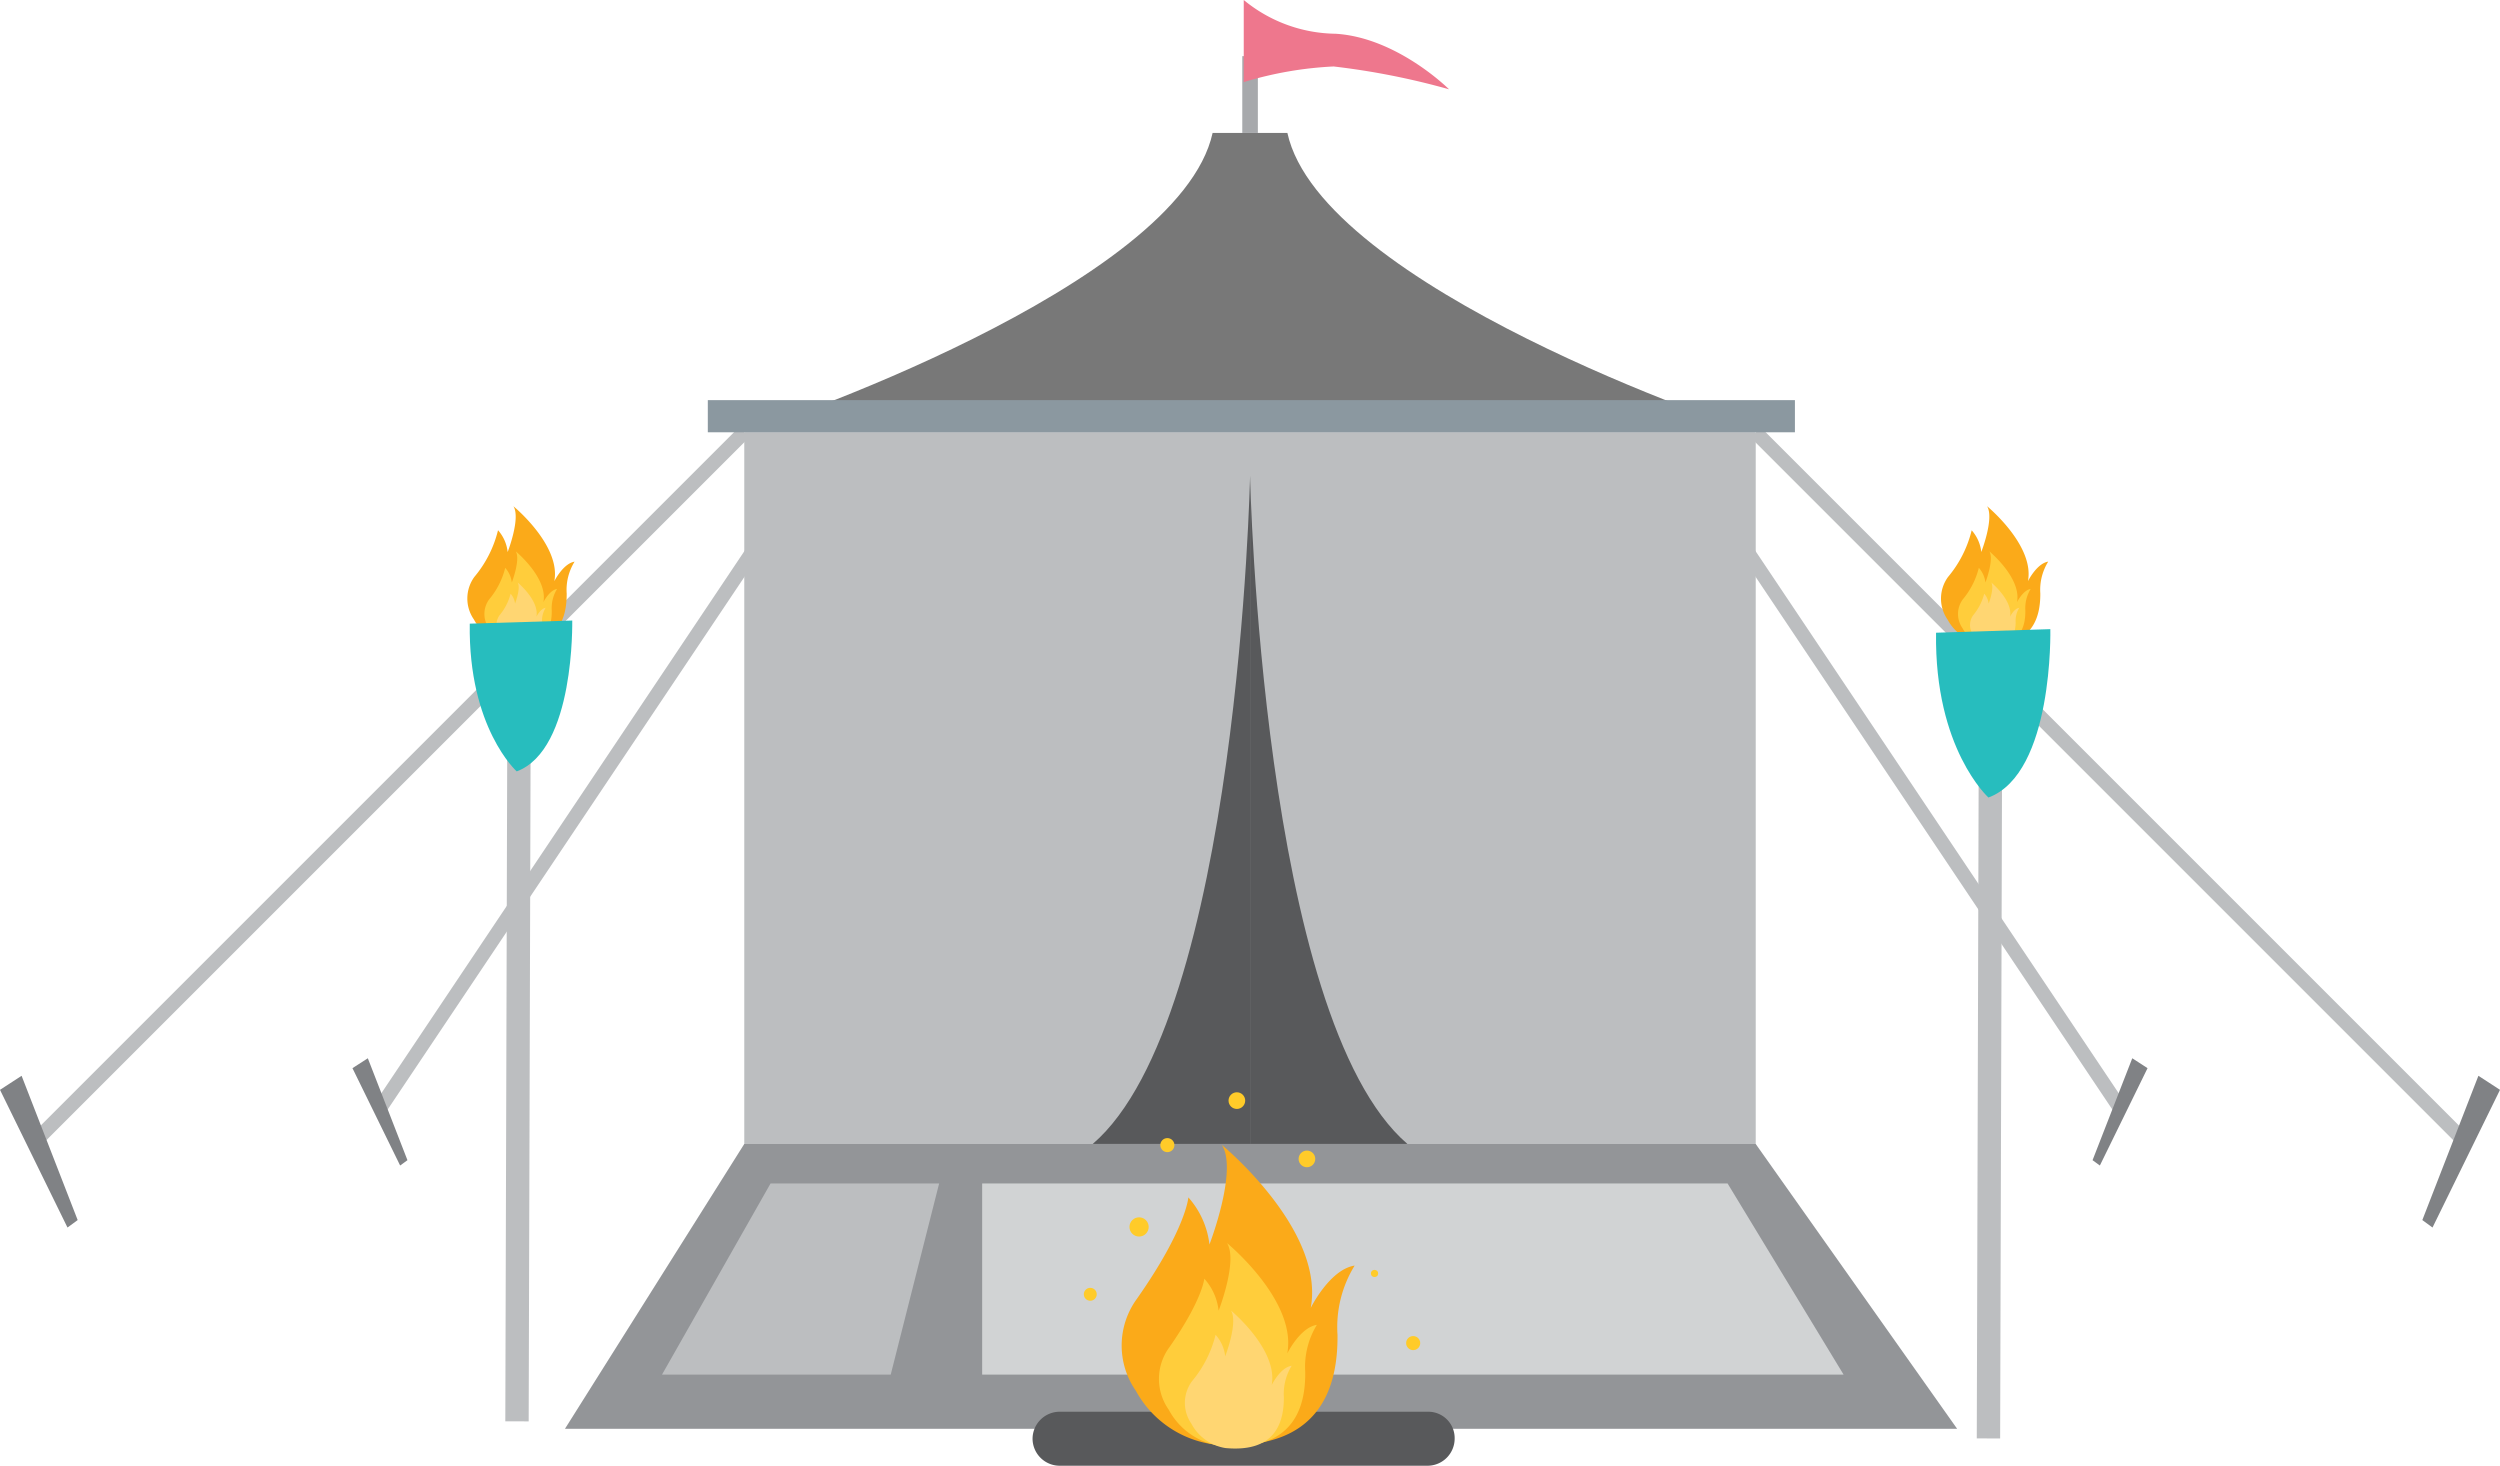
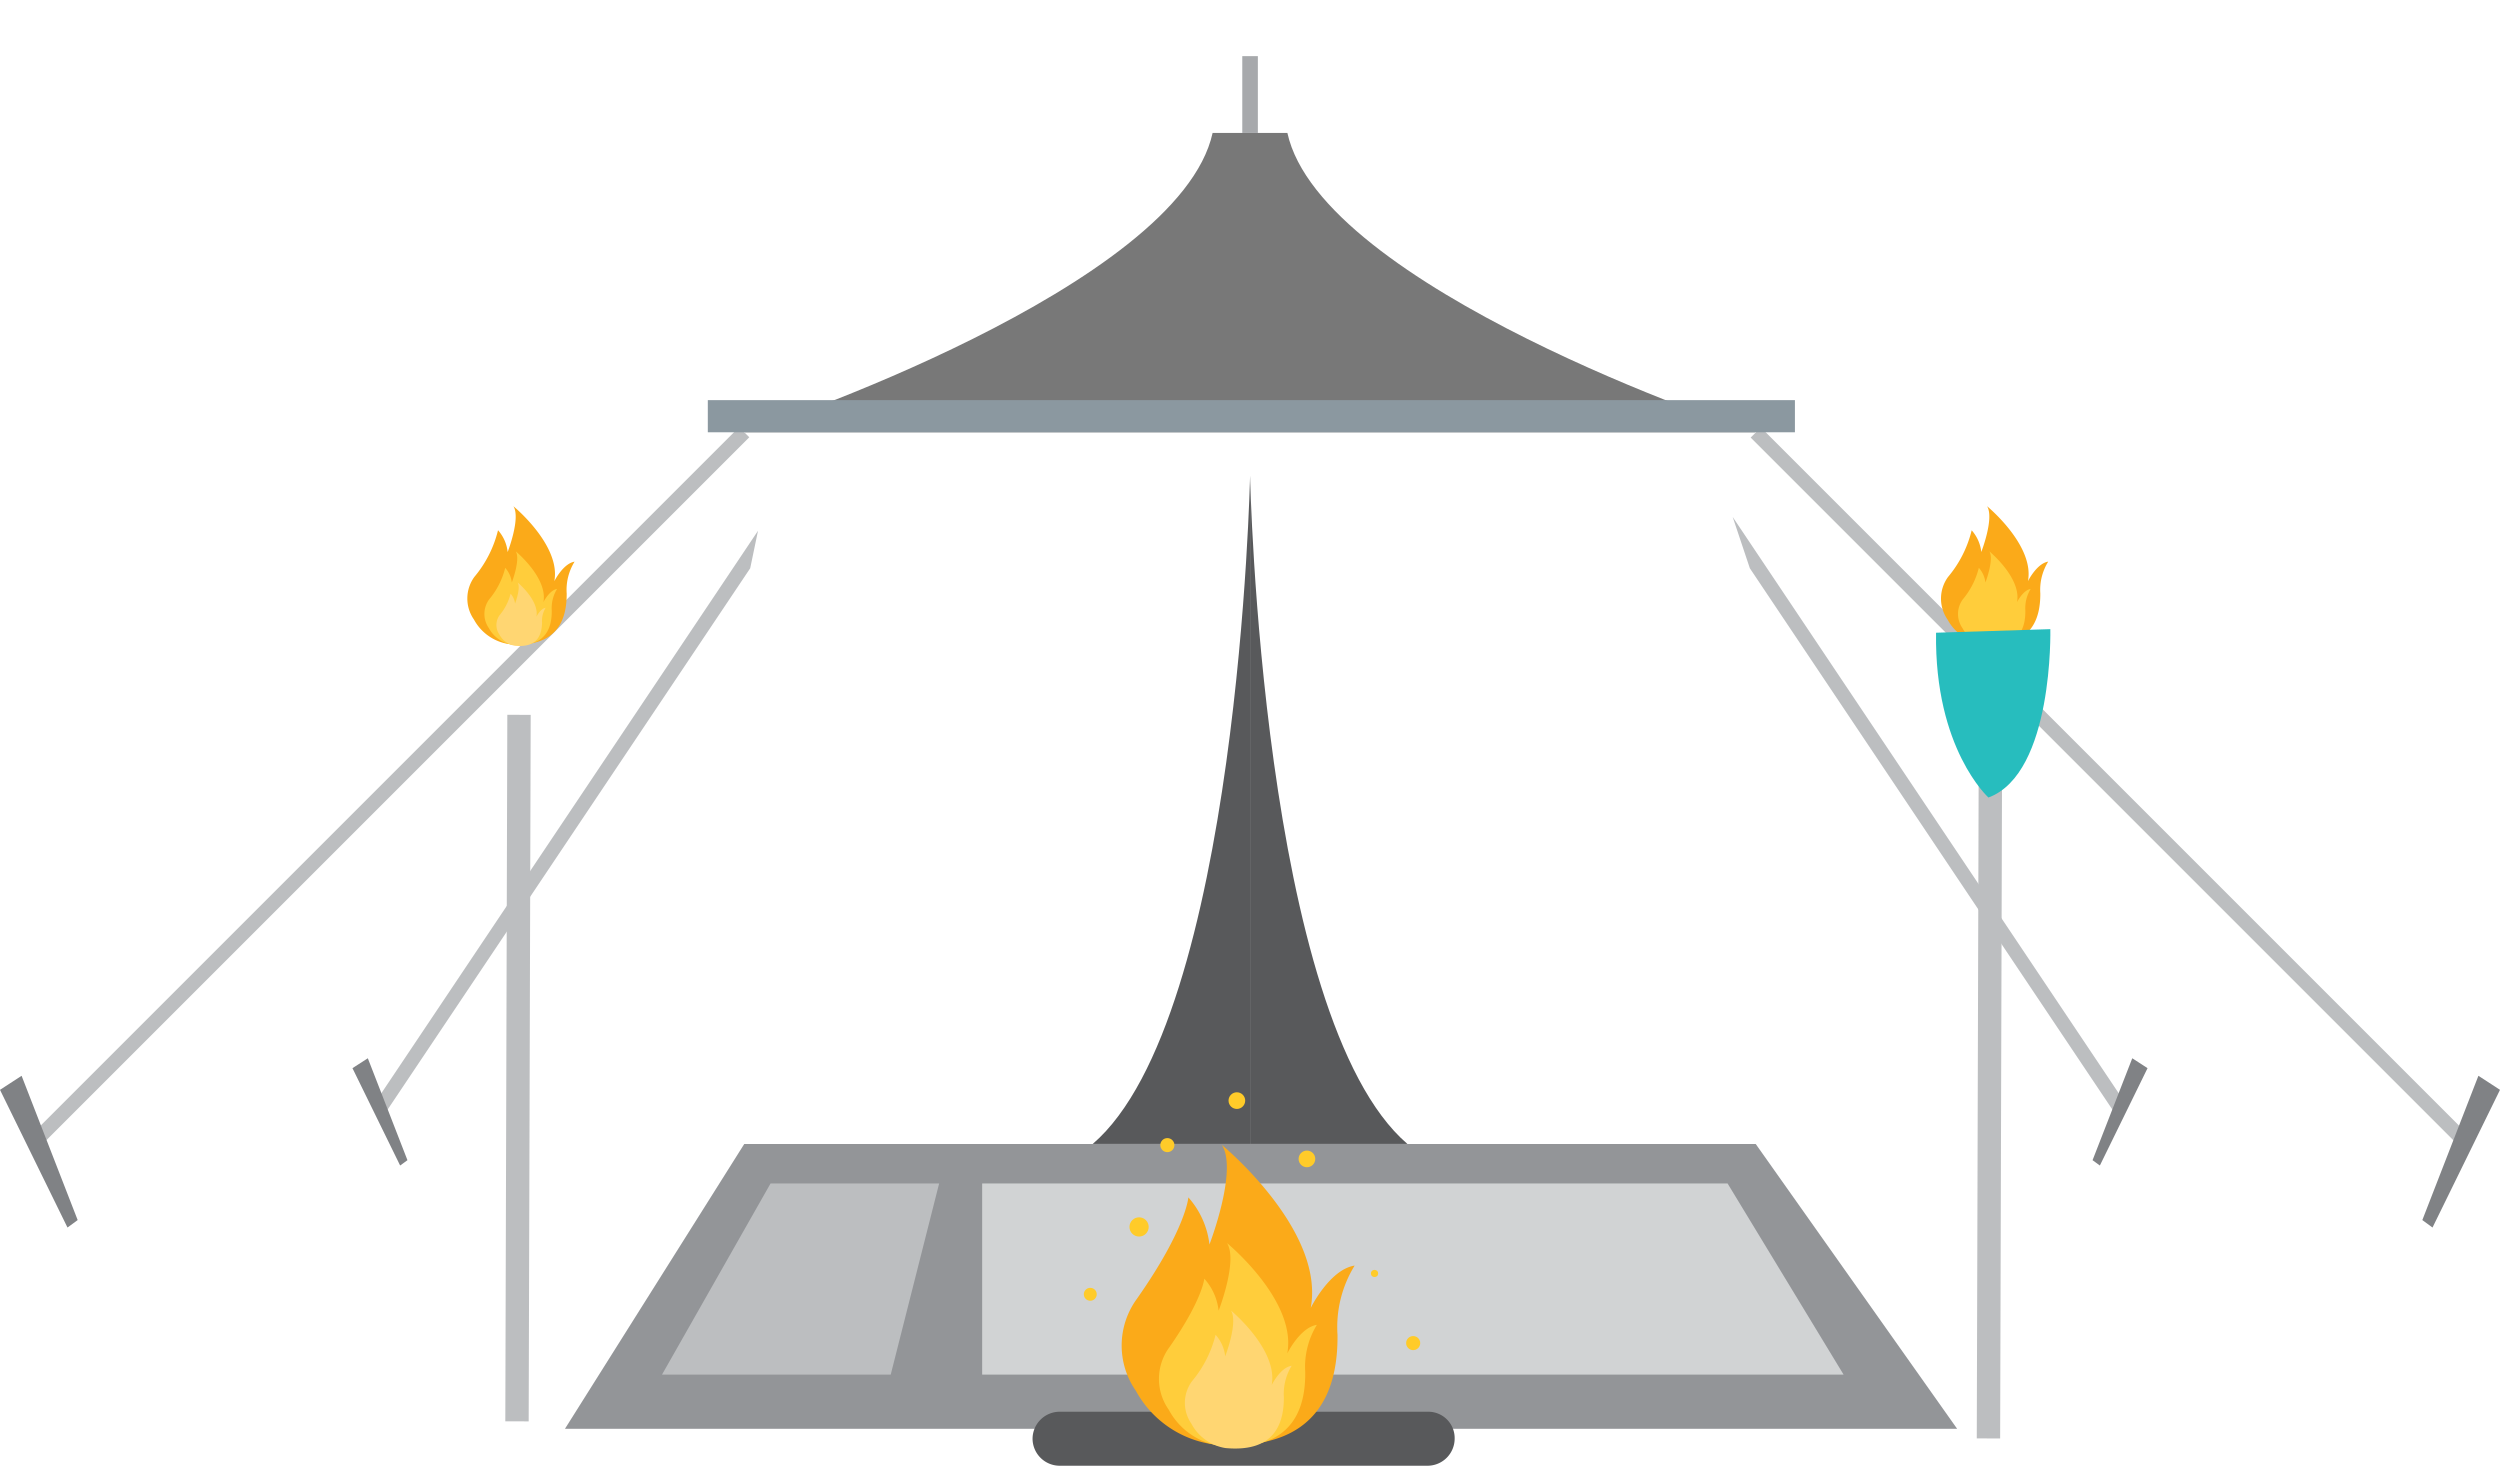
<svg xmlns="http://www.w3.org/2000/svg" id="Group_1329" data-name="Group 1329" width="160.485" height="94.09" viewBox="0 0 160.485 94.09">
  <path id="Path_4772" data-name="Path 4772" d="M51.84,28.476c1.207-.249,27.9-9.345,30.064-19.216h2.405V28.476Z" transform="translate(-4.062 -0.726)" fill="#787878" />
  <path id="Path_4773" data-name="Path 4773" d="M119.529,28.476c-1.207-.249-27.9-9.345-30.064-19.216H87.06V28.476Z" transform="translate(-6.822 -0.726)" fill="#787878" />
-   <rect id="Rectangle_476" data-name="Rectangle 476" width="64.929" height="45.75" transform="translate(47.778 27.751)" fill="#bcbec0" />
  <path id="Path_4774" data-name="Path 4774" d="M128.721,97.965H39.35L50.861,79.68h64.929Z" transform="translate(-3.084 -6.244)" fill="#939598" />
  <path id="Path_4775" data-name="Path 4775" d="M86.211,33.13s-.719,34.838-10.1,42.9h10.1Z" transform="translate(-5.964 -2.596)" fill="#58595b" />
  <path id="Path_4776" data-name="Path 4776" d="M87.07,33.13s.719,34.838,10.1,42.9H87.07Z" transform="translate(-6.823 -2.596)" fill="#58595b" />
  <g id="Group_1322" data-name="Group 1322" transform="translate(1.672 27.418)">
    <rect id="Rectangle_477" data-name="Rectangle 477" width="64.736" height="0.922" transform="translate(0 45.775) rotate(-45)" fill="#bcbec0" />
  </g>
  <g id="Group_1323" data-name="Group 1323" transform="translate(24.009 34.073)">
    <path id="Path_4777" data-name="Path 4777" d="M26.815,74.287l-.765-.507L50.7,36.97l-.5,2.405Z" transform="translate(-26.05 -36.97)" fill="#bcbec0" />
  </g>
  <path id="Path_4778" data-name="Path 4778" d="M0,75.833l4.332,8.839.654-.479-3.6-9.262Z" transform="translate(0 -5.872)" fill="#808285" />
  <path id="Path_4779" data-name="Path 4779" d="M24.55,74.346l3.06,6.249.47-.341L25.536,73.71Z" transform="translate(-1.924 -5.776)" fill="#808285" />
  <g id="Group_1324" data-name="Group 1324" transform="translate(112.383 27.438)">
    <rect id="Rectangle_478" data-name="Rectangle 478" width="0.922" height="64.736" transform="matrix(0.707, -0.707, 0.707, 0.707, 0, 0.652)" fill="#bcbec0" />
  </g>
  <g id="Group_1325" data-name="Group 1325" transform="translate(111.232 33.188)">
    <path id="Path_4780" data-name="Path 4780" d="M145.169,74.212,121.787,39.3l-1.1-3.29L145.934,73.7Z" transform="translate(-120.69 -36.01)" fill="#bcbec0" />
  </g>
  <path id="Path_4781" data-name="Path 4781" d="M173.706,75.833l-4.332,8.839-.654-.479,3.6-9.262Z" transform="translate(-13.221 -5.872)" fill="#808285" />
  <path id="Path_4782" data-name="Path 4782" d="M149.28,74.346l-3.06,6.249-.47-.341L148.3,73.71Z" transform="translate(-11.421 -5.776)" fill="#808285" />
  <path id="Path_4783" data-name="Path 4783" d="M53.078,82.43,46.11,94.7H60.792L63.9,82.43Z" transform="translate(-3.613 -6.459)" fill="#bcbec0" />
  <path id="Path_4784" data-name="Path 4784" d="M68.41,82.43h47.851L123.708,94.7H68.41Z" transform="translate(-5.361 -6.459)" fill="#d1d3d4" />
  <rect id="Rectangle_479" data-name="Rectangle 479" width="69.786" height="2.064" transform="translate(45.437 25.686)" fill="#8b98a0" />
  <line id="Line_14" data-name="Line 14" y2="4.931" transform="translate(80.247 3.604)" fill="none" stroke="#a7a9ac" stroke-miterlimit="10" stroke-width="1" />
-   <path id="Path_4785" data-name="Path 4785" d="M86.63,5.272V0a9.434,9.434,0,0,0,5.889,2.166c3.963.24,7.29,3.567,7.29,3.567A47.6,47.6,0,0,0,92.4,4.267,23.588,23.588,0,0,0,86.63,5.272Z" transform="translate(-6.789)" fill="#ee778d" />
  <line id="Line_15" data-name="Line 15" x1="0.129" y2="45.354" transform="translate(33.188 45.888)" fill="none" stroke="#bcbec0" stroke-miterlimit="10" stroke-width="1.5" />
  <line id="Line_16" data-name="Line 16" x1="0.129" y2="45.363" transform="translate(127.647 46.976)" fill="none" stroke="#bcbec0" stroke-miterlimit="10" stroke-width="1.5" />
  <path id="Path_4786" data-name="Path 4786" d="M97.3,98.33H73.653a1.743,1.743,0,0,0-1.733,1.733h0a1.743,1.743,0,0,0,1.733,1.733H97.283a1.743,1.743,0,0,0,1.733-1.733h0A1.692,1.692,0,0,0,97.3,98.33Z" transform="translate(-5.636 -7.705)" fill="#58595b" />
  <path id="Path_4787" data-name="Path 4787" d="M83.816,98.938a6.724,6.724,0,0,1-4.774-3.4,5.09,5.09,0,0,1,.065-5.917c3.17-4.516,3.3-6.507,3.3-6.507a5.5,5.5,0,0,1,1.355,3.023s1.834-4.756.8-6.387c0,0,6.636,5.456,5.7,10.461,0,0,1.217-2.47,2.82-2.719a7.537,7.537,0,0,0-1.1,4.452C92.009,95.022,91.088,99.639,83.816,98.938Z" transform="translate(-6.122 -6.249)" fill="#fbaa19" />
  <path id="Path_4788" data-name="Path 4788" d="M84.582,99.594a4.5,4.5,0,0,1-3.235-2.323,3.421,3.421,0,0,1,.046-4c2.138-3.069,2.24-4.405,2.24-4.405a3.674,3.674,0,0,1,.922,2.055s1.253-3.217.535-4.341c0,0,4.507,3.7,3.871,7.087,0,0,.82-1.668,1.9-1.834a5.159,5.159,0,0,0-.747,3.023C90.139,96.921,89.522,100.054,84.582,99.594Z" transform="translate(-6.326 -6.785)" fill="#ffcd3b" />
  <path id="Path_4789" data-name="Path 4789" d="M85.129,100.109a3.018,3.018,0,0,1-2.184-1.567,2.345,2.345,0,0,1,.037-2.719A7.429,7.429,0,0,0,84.5,92.838a2.467,2.467,0,0,1,.617,1.382s.848-2.184.369-2.94c0,0,3.032,2.5,2.617,4.783,0,0,.553-1.134,1.281-1.235a3.465,3.465,0,0,0-.5,2.037C88.88,98.3,88.465,100.423,85.129,100.109Z" transform="translate(-6.467 -7.153)" fill="#ffd672" />
  <g id="Group_1326" data-name="Group 1326" transform="translate(30.001 32.497)">
    <path id="Path_4790" data-name="Path 4790" d="M35.168,44.1a3.065,3.065,0,0,1-2.193-1.567A2.359,2.359,0,0,1,33,39.8a7.368,7.368,0,0,0,1.521-3A2.507,2.507,0,0,1,35.14,38.2s.848-2.184.369-2.94c0,0,3.06,2.507,2.627,4.811,0,0,.562-1.134,1.3-1.253a3.438,3.438,0,0,0-.507,2.046C38.937,42.292,38.513,44.421,35.168,44.1Z" transform="translate(-32.552 -35.26)" fill="#fbaa19" />
    <path id="Path_4791" data-name="Path 4791" d="M35.519,44.4a2.107,2.107,0,0,1-1.493-1.069,1.586,1.586,0,0,1,.018-1.843,5.026,5.026,0,0,0,1.032-2.028,1.717,1.717,0,0,1,.424.94s.571-1.484.249-2c0,0,2.074,1.705,1.779,3.263,0,0,.378-.765.876-.848a2.375,2.375,0,0,0-.341,1.392C38.072,43.174,37.786,44.612,35.519,44.4Z" transform="translate(-32.645 -35.506)" fill="#ffcd3b" />
    <path id="Path_4792" data-name="Path 4792" d="M35.768,44.634a1.384,1.384,0,0,1-1-.719,1.076,1.076,0,0,1,.018-1.253,3.47,3.47,0,0,0,.7-1.373,1.18,1.18,0,0,1,.286.636s.387-1,.166-1.355c0,0,1.4,1.152,1.207,2.2,0,0,.249-.525.59-.571a1.585,1.585,0,0,0-.23.94C37.492,43.8,37.307,44.782,35.768,44.634Z" transform="translate(-32.71 -35.676)" fill="#ffd672" />
  </g>
  <g id="Group_1327" data-name="Group 1327" transform="translate(124.598 32.497)">
    <path id="Path_4793" data-name="Path 4793" d="M137.808,44.1a3.065,3.065,0,0,1-2.193-1.567,2.359,2.359,0,0,1,.028-2.728,7.368,7.368,0,0,0,1.521-3,2.507,2.507,0,0,1,.617,1.392s.848-2.184.369-2.94c0,0,3.06,2.507,2.627,4.811,0,0,.562-1.134,1.3-1.253a3.438,3.438,0,0,0-.507,2.046C141.577,42.292,141.153,44.421,137.808,44.1Z" transform="translate(-135.192 -35.26)" fill="#fbaa19" />
    <path id="Path_4794" data-name="Path 4794" d="M138.159,44.4a2.107,2.107,0,0,1-1.493-1.069,1.586,1.586,0,0,1,.018-1.843,5.026,5.026,0,0,0,1.032-2.028,1.717,1.717,0,0,1,.424.94s.571-1.484.249-2c0,0,2.074,1.705,1.779,3.263,0,0,.378-.765.876-.848a2.375,2.375,0,0,0-.341,1.392C140.712,43.174,140.426,44.612,138.159,44.4Z" transform="translate(-135.285 -35.506)" fill="#ffcd3b" />
-     <path id="Path_4795" data-name="Path 4795" d="M138.408,44.634a1.384,1.384,0,0,1-1-.719,1.076,1.076,0,0,1,.018-1.253,3.47,3.47,0,0,0,.7-1.373,1.18,1.18,0,0,1,.286.636s.387-1,.166-1.355c0,0,1.4,1.152,1.207,2.2,0,0,.249-.525.59-.571a1.585,1.585,0,0,0-.23.94C140.132,43.8,139.938,44.782,138.408,44.634Z" transform="translate(-135.35 -35.676)" fill="#ffd672" />
  </g>
  <g id="Group_1328" data-name="Group 1328" transform="translate(69.574 70.118)">
    <circle id="Ellipse_234" data-name="Ellipse 234" cx="0.617" cy="0.617" r="0.617" transform="translate(2.931 8.027)" fill="#ffcb29" />
    <circle id="Ellipse_235" data-name="Ellipse 235" cx="0.452" cy="0.452" r="0.452" transform="translate(4.912 2.94)" fill="#ffcb29" />
    <circle id="Ellipse_236" data-name="Ellipse 236" cx="0.535" cy="0.535" r="0.535" transform="translate(9.29)" fill="#ffcb29" />
    <circle id="Ellipse_237" data-name="Ellipse 237" cx="0.535" cy="0.535" r="0.535" transform="translate(13.788 3.742)" fill="#ffcb29" />
    <circle id="Ellipse_238" data-name="Ellipse 238" cx="0.23" cy="0.23" r="0.23" transform="translate(18.433 11.401)" fill="#ffcb29" />
    <circle id="Ellipse_239" data-name="Ellipse 239" cx="0.415" cy="0.415" r="0.415" transform="translate(0 12.553)" fill="#ffcb29" />
    <circle id="Ellipse_240" data-name="Ellipse 240" cx="0.452" cy="0.452" r="0.452" transform="translate(20.691 15.649)" fill="#ffcb29" />
  </g>
-   <path id="Path_4796" data-name="Path 4796" d="M35.734,52.906s-3.115-2.8-3.014-9.484l6.58-.2C39.291,43.22,39.494,51.506,35.734,52.906Z" transform="translate(-2.564 -3.387)" fill="#27bdbe" />
  <path id="Path_4797" data-name="Path 4797" d="M138.214,54.631s-3.475-3.124-3.364-10.58l7.336-.23C142.186,43.829,142.407,53.073,138.214,54.631Z" transform="translate(-10.567 -3.434)" fill="#27bdbe" />
</svg>